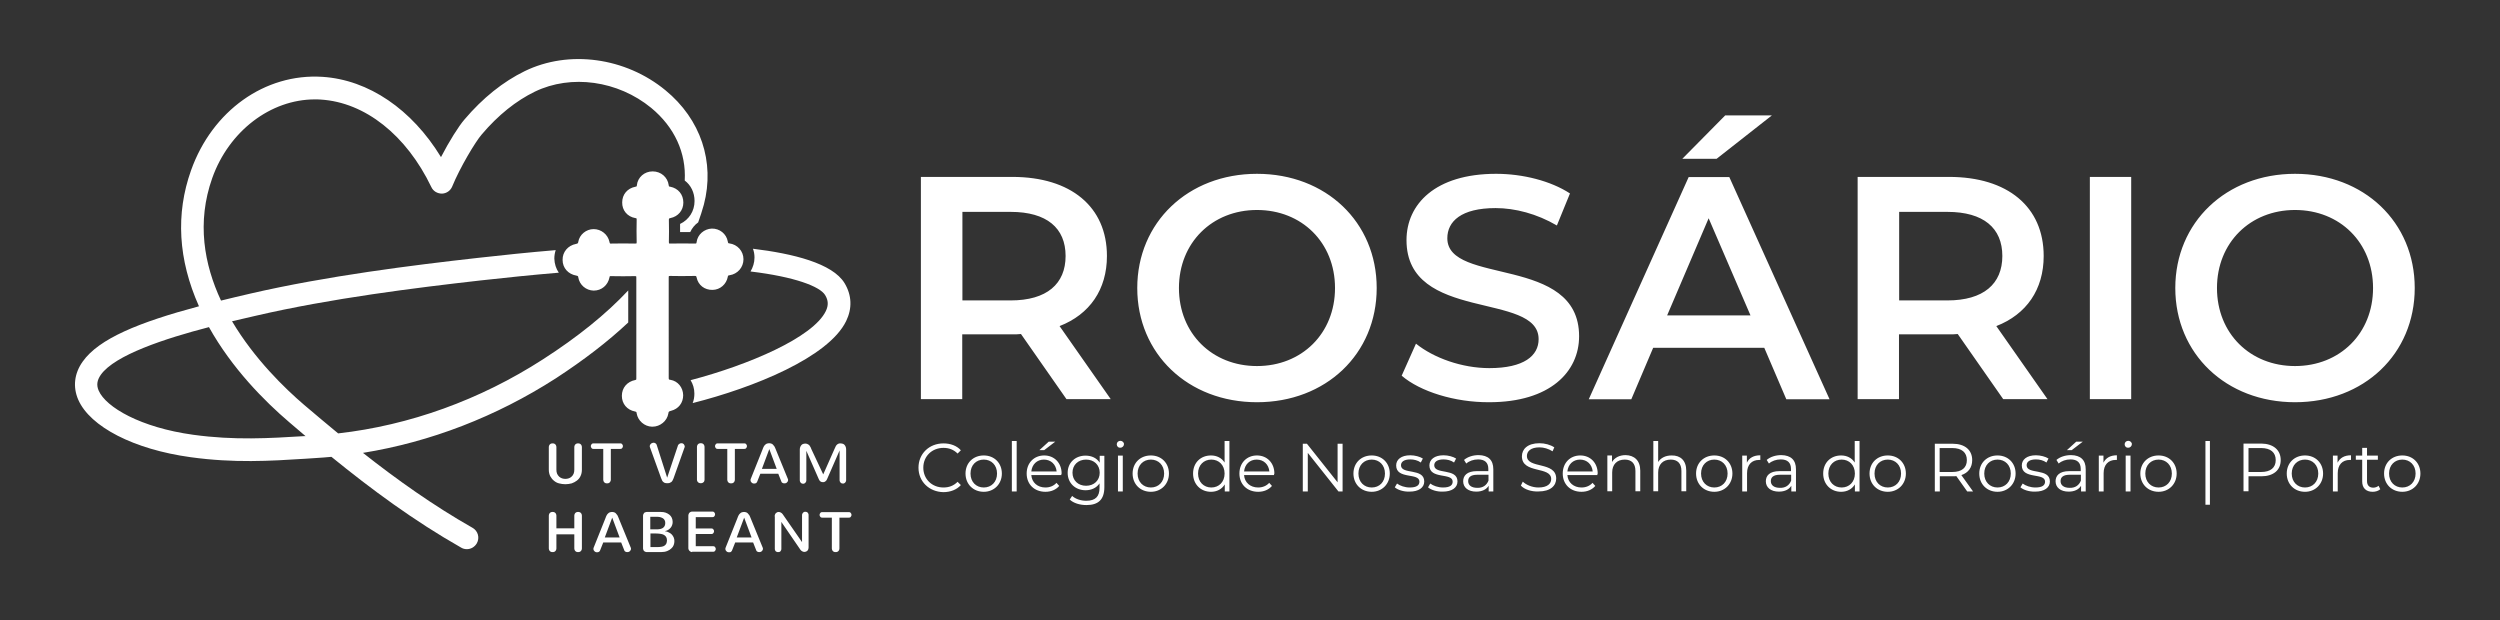
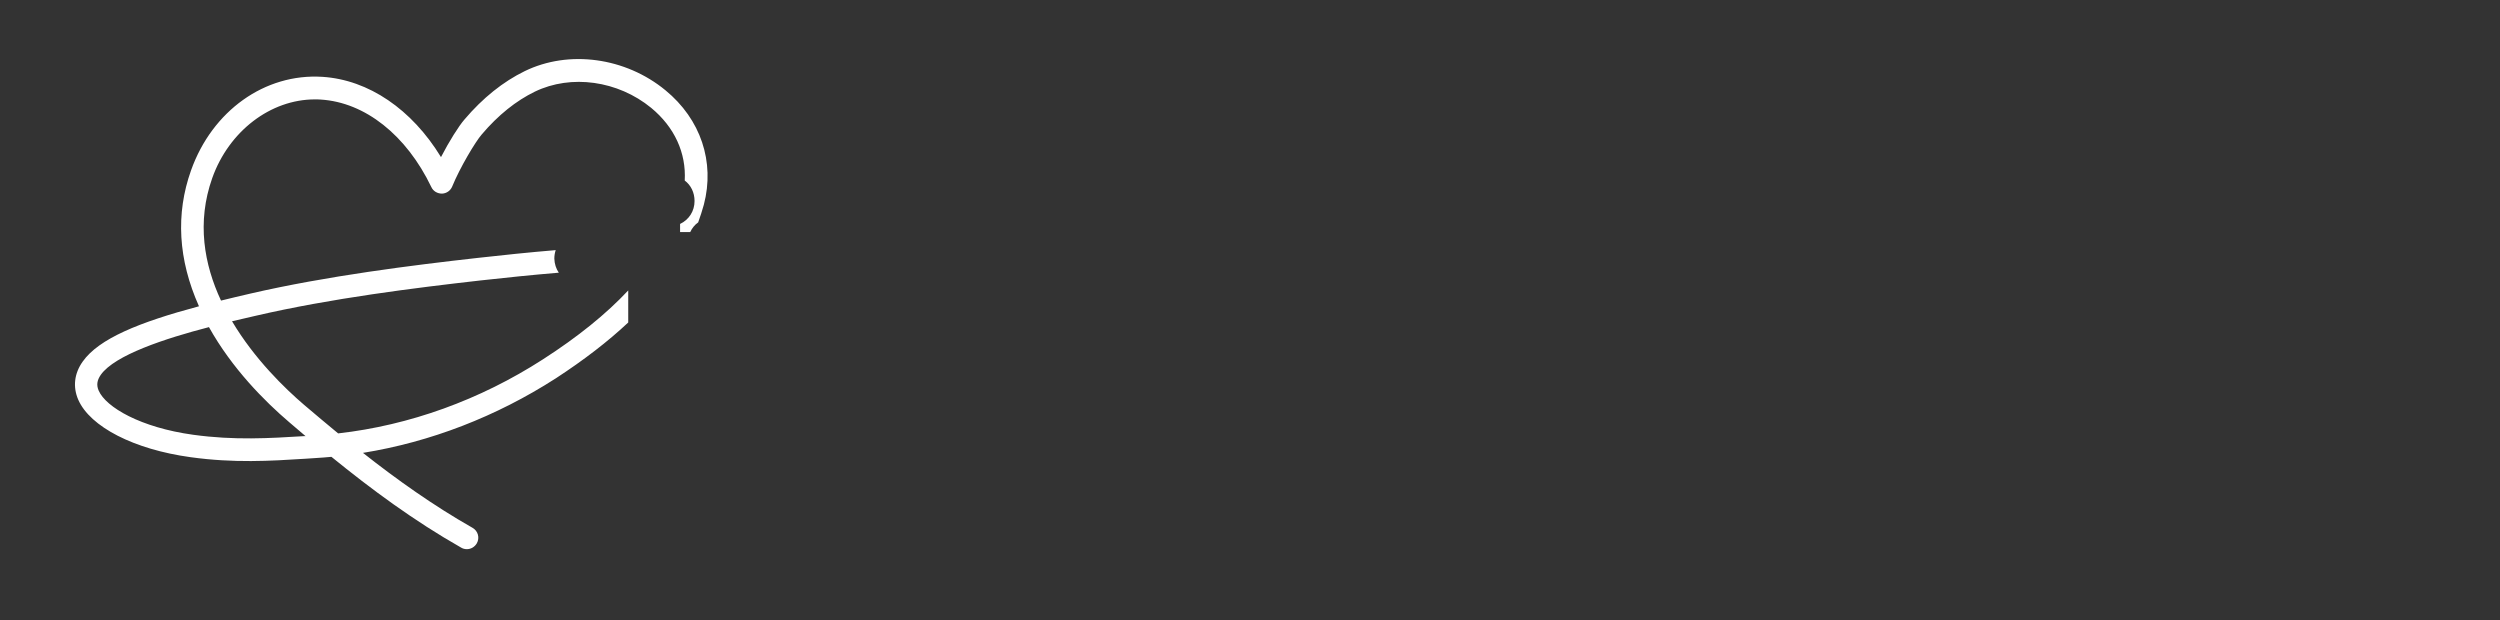
<svg xmlns="http://www.w3.org/2000/svg" viewBox="0 15 1451.3 360" xml:space="preserve">
  <rect x="0" y="15" width="1451.3" height="360" fill="#333333" stroke="none" />
  <style>
        .st0{fill:#FFF}.st1{fill:#FFF}
    </style>
  <g id="Rosário">
    <path class="st0" d="M364.7 202.2v-18.6c-12.8 13.7-29.3 27-49.5 40-36.6 23.6-77.5 38.3-118.9 43-6.7-5.5-13.3-11.1-19.8-16.6-11.1-9.5-28.8-26.6-41.8-48.5 5.1-1.2 9.8-2.3 13.8-3.2 43.5-10.1 92.6-16.2 130.5-20.5 14.4-1.6 29.8-3.2 45.4-4.5-1.6-2.3-2.5-5.1-2.6-8.2 0-1.7.3-3.4.8-4.9-15.6 1.3-30.8 2.9-45.1 4.5-38.3 4.3-87.8 10.5-132 20.7-5.9 1.4-11.7 2.7-17.2 4.1-9.8-21-14.2-45.4-5.1-71.1 9.7-27.3 33.9-45.7 59.6-45.7 1.1 0 2.2 0 3.4.1 25.7 1.6 49.7 20.6 64.2 50.8 1.1 2.4 3.5 3.8 6.2 3.8 2.6-.1 4.9-1.7 5.9-4.1 4.4-10.8 13.5-26.1 17.2-30.3 9.5-11.2 19.9-19.5 30.8-24.8 21.1-10.2 48.2-6.4 67.5 9.4 13.6 11.2 20.4 26.2 19.5 42.2 3.6 2.7 5.7 7 5.7 11.9 0 5.9-3.3 10.9-8.4 13.3v4.7h5.9c1-2.2 2.6-4.2 4.6-5.6 1.2-3.4 2.4-6.9 3.3-10.3 6.5-24.8-1.8-49.6-22.3-66.4-23.2-19.1-56.1-23.6-81.7-11.1-12.5 6.1-24.3 15.5-35 28.1-3.3 3.8-8.9 12.7-13.6 21.8-16.9-27.7-42-44.9-68.9-46.6-33.3-2.1-63.9 19.7-76.2 54.3-9 25.3-7.5 51.8 4.6 78.9-34.8 9.3-58.1 18.8-67.5 32.1-4.9 6.9-5.8 14.7-2.6 22.1 6.9 15.8 32.4 28.9 65.2 33.4 25.2 3.5 46.3 2.2 66.7.9l6-.4c3-.2 6.1-.4 9.1-.7 23.1 18.8 48 37.2 75.3 52.7 1 .6 2.1.9 3.3.9 2.3 0 4.5-1.2 5.8-3.4 1.8-3.2.7-7.2-2.5-9-22.7-12.9-43.8-27.9-63.6-43.5 39.1-6.3 77.3-21 112-43.3 16.1-10.5 30.2-21.3 42-32.4zm-188.4 66c-19.7 1.2-40.2 2.5-64.1-.8-30.6-4.2-50.7-16-54.9-25.6-1.4-3.2-1-6 1.2-9.2 8.1-11.5 37.4-21.1 62.8-27.7 13.4 24 32.3 43 46.6 55.2 3.1 2.7 6.3 5.4 9.5 8.1h-1.1z" />
-     <path class="st0" d="M404.2 163.1h-.2c-5.1-.1-9.7-.1-14 0-2.6 0-4.7-.7-6.3-2.3-1.2-1.2-1.8-2.6-2.1-3.8-1.3 0-2.7.1-4.1.1-.3 1.4-1 2.6-2 3.6-2.4 2.4-5.4 2.3-6.4 2.3-4.7-.1-9.1-.1-13.3 0-3.7 0-6.5-1.7-8-4.8-1.7.1-3.3.2-5 .3-1 1.9-2.8 3.9-6.4 4.5-.5.1-1.7.5-1.7 1.8s1.1 1.6 1.7 1.7c4.1.7 5.9 3.1 6.7 5.2l4.5-.3c1.3-3 4.1-4.8 7.6-4.8h.2c4.7.1 9.3.1 13.6 0h.2c2.5 0 4.5.8 6.1 2.3 1.6 1.6 2.4 3.6 2.4 6.2v13.5c1.2-1.4 2.4-2.7 3.5-4.1v-9.3c0-2.6.8-4.7 2.4-6.2 1.6-1.6 3.7-2.3 6.2-2.3 4 .1 8.3.1 13.8 0h.1c3.3 0 6 1.4 7.5 3.9 1.8.1 3.5.2 5.3.3 1.2-2.5 3.5-4.1 6.5-4.5 1-.1 1.6-.9 1.6-1.8s-.6-1.6-1.6-1.7c-2-.3-5.2-1.3-6.8-5.2-1.5-.1-2.9-.2-4.3-.2-.9 3.5-3.8 5.6-7.7 5.6zM371.2 241.9c-1.6.3-1.7 1.1-1.7 1.8s.2 1.4 1.6 1.7c2.7.5 6 2.2 6.8 7.3.1.5.4.9.9 1.1.7-.1 1.4-.2 2.2-.4.2-.2.3-.3.3-.5.6-4 3.1-6.6 7.2-7.6 1-.2 1.4-.7 1.3-1.7 0-.3-.1-1.4-1.1-1.5-1.5-.2-3.5-.9-5-2.5-3.7.7-7.3 1.3-10.7 1.8-.7.3-1.4.5-1.8.5zM490.3 179.4c-7-11.6-30.1-17.2-53.2-20 .6 1.6.9 3.3.9 5.1 0 3-.9 5.7-2.3 8.1 25.7 3.1 40.3 8.7 43.3 13.7 1.9 3.1 2 6 .4 9.3-7.4 15.3-44.9 31.3-78.5 40.1 1.4 2.3 2.2 4.9 2.2 7.8 0 1.9-.3 3.8-1 5.5 35.6-9 78.9-26.6 89.1-47.6 3.6-7.4 3.3-15-.9-22z" />
-     <path class="st1" d="M378.8 262.7h-.3c-4.4-.1-8.2-3.5-8.9-7.7-.1-.9-.2-.9-.9-1.1-4.7-.9-7.7-4.5-7.7-9.1 0-4.7 3.1-8.3 7.8-9.2.4-.1.5-.2.5-.2s.1-.2.1-.7v-58.5c0-.7-.1-.8-.1-.8s-.1-.1-.8-.1c-4.4.1-9.1.1-13.8 0-.7 0-.8 0-.9.8-.9 4.5-4.6 7.6-9.1 7.6h-.1c-4.4-.1-8.2-3.3-8.9-7.7-.1-.7-.2-.8-1.1-1-4.7-.8-8-4.4-8-9.1-.1-4.6 3.1-8.4 7.8-9.3 1-.2 1.2-.4 1.3-1.2.7-4.2 4.6-7.4 8.9-7.4 4.4 0 8.3 3.1 9.2 7.4.2 1 .3 1.1 1.2 1 4.4-.1 8.8-.1 13.6 0 .7 0 .8-.1.9-.1 0 0 .1-.1.1-.8-.1-4.3-.1-8.6 0-12.8 0-1 0-1-.8-1.1-4.6-.8-7.7-4.5-7.6-9.1 0-4.6 3-8.2 7.7-9.1.8-.2.8-.2.8-.8.5-4.7 4.4-8.1 9.2-8.1 4.8 0 8.7 3.4 9.3 8 .1.7.1.8.9.9 4.6.9 7.6 4.5 7.6 9.2 0 4.5-3 8.1-7.5 9-.9.2-.9.3-.9 1.2.1 4.6.1 8.7 0 12.6 0 .7.1.9.1.9s.1.1.8.1c4.4-.1 9.1-.1 14.2 0 .8 0 .9 0 1-.9.6-4.4 4.4-7.6 8.8-7.8 4.5-.1 8.5 3 9.3 7.5.2 1 .2 1 .9 1.1 4.7.6 8.2 4.5 8.2 9.2 0 4.7-3.4 8.6-8.1 9.3-.8.1-.9.2-1 .9-.8 4.3-4.4 7.5-8.8 7.6-4.7.1-8.4-2.8-9.3-7.2-.2-.9-.3-.9-1.3-.9-5.6.1-9.9.1-14 0-.7 0-.8.1-.8.1s-.1.1-.1.8V234c0 1.3 0 1.4 1 1.5 4.3.7 7.3 4.4 7.4 8.9 0 4.5-2.7 8-7.1 9.1-1.1.3-1.4.4-1.5 1.5-.7 4.4-4.8 7.7-9.2 7.7zM318.6 274.5c0-.3.1-.7.2-.9.1-.3.3-.5.5-.7.2-.2.4-.3.7-.4.3-.1.5-.1.8-.1.3 0 .5 0 .8.1.3.1.5.2.7.4.2.2.4.4.5.7.1.3.2.6.2.9v13.1c0 .9.1 1.7.4 2.4.3.7.7 1.2 1.2 1.7.5.4 1 .8 1.7 1 .6.2 1.3.3 1.9.3.7 0 1.3-.1 1.9-.3.6-.2 1.2-.5 1.7-1 .5-.4.9-1 1.2-1.7.3-.7.4-1.5.4-2.4v-13.1c0-.3.1-.7.2-.9.1-.3.3-.5.5-.7.2-.2.4-.3.7-.4.3-.1.5-.1.8-.1.3 0 .5 0 .8.1.3.1.5.2.7.4.2.2.4.4.5.7.1.3.2.6.2.9v13.2c0 1.4-.3 2.7-.8 3.7-.5 1.1-1.2 1.9-2.1 2.6-.9.7-1.9 1.2-3 1.6-1.2.3-2.4.5-3.7.5-1.3 0-2.5-.2-3.7-.5-1.2-.3-2.2-.9-3-1.6-.9-.7-1.5-1.6-2.1-2.6-.5-1.1-.8-2.3-.8-3.7v-13.2zM344.6 275.6c-.3 0-.5 0-.7-.1-.2-.1-.4-.2-.5-.4-.1-.2-.2-.3-.3-.5-.1-.2-.1-.4-.1-.6 0-.2 0-.4.1-.6.1-.2.2-.4.3-.5.1-.2.3-.3.5-.4.2-.1.4-.1.7-.1H360c.3 0 .5 0 .7.1.2.1.4.2.5.4.1.2.2.3.3.5.1.2.1.4.1.6 0 .2 0 .4-.1.6-.1.2-.2.4-.3.5-.1.2-.3.3-.5.4-.2.1-.4.1-.7.1h-5.4v17.9c0 .3-.1.7-.2.9s-.3.5-.5.7c-.2.2-.4.3-.7.4-.3.1-.5.1-.8.1s-.5 0-.8-.1c-.3-.1-.5-.2-.7-.4-.2-.2-.4-.4-.5-.7-.1-.3-.2-.6-.2-.9v-17.9h-5.6zM387.3 292.3l6.2-18.5c.1-.5.4-.8.8-1.1.4-.3.8-.4 1.2-.4.3 0 .5 0 .8.1.2.1.4.2.6.4.2.2.3.4.4.6.1.2.2.5.2.7v.3c0 .1 0 .2-.1.3l-6.4 18c-.2.5-.4 1-.6 1.3-.2.4-.5.7-.8.9-.3.2-.7.4-1 .5-.4.1-.8.1-1.2.1-.4 0-.9 0-1.2-.1-.4-.1-.7-.2-1-.5-.3-.2-.6-.5-.8-.9-.2-.4-.4-.8-.6-1.4l-6.5-18c-.1-.2-.1-.4-.1-.6 0-.3.1-.5.2-.8.1-.2.3-.4.5-.6.2-.2.4-.3.7-.4.3-.1.5-.2.8-.2.4 0 .8.1 1.2.4.4.3.6.6.7 1.1l6 18.8zM404.6 274.4c0-.3.1-.7.2-.9.1-.3.3-.5.5-.7.2-.2.4-.3.7-.4.3-.1.5-.1.8-.1.3 0 .5 0 .8.1.3.1.5.2.7.4.2.2.4.4.5.7.1.3.2.6.2.9v19.1c0 .3-.1.6-.2.9-.1.3-.3.5-.5.6-.2.2-.4.3-.7.4-.3.1-.5.1-.8.1-.3 0-.5 0-.8-.1-.3-.1-.5-.2-.7-.4-.2-.2-.4-.4-.5-.6-.1-.3-.2-.6-.2-.9v-19.1zM416.7 275.6c-.3 0-.5 0-.7-.1-.2-.1-.4-.2-.5-.4-.1-.2-.2-.3-.3-.5-.1-.2-.1-.4-.1-.6 0-.2 0-.4.1-.6.1-.2.2-.4.3-.5.1-.2.3-.3.5-.4.2-.1.4-.1.7-.1H432c.3 0 .5 0 .7.1.2.1.4.2.5.4.1.2.2.3.3.5.1.2.1.4.1.6 0 .2 0 .4-.1.6-.1.2-.2.4-.3.5-.1.2-.3.3-.5.4-.2.1-.5.1-.7.1h-5.4v17.9c0 .3-.1.7-.2.9-.1.3-.3.5-.5.7-.2.2-.4.3-.7.4-.3.1-.5.1-.8.1-.3 0-.5 0-.8-.1-.3-.1-.5-.2-.7-.4-.2-.2-.4-.4-.5-.7-.1-.3-.2-.6-.2-.9v-17.9h-5.5zM457.4 293.1c.1.2.1.4.1.6 0 .3-.1.6-.2.8-.1.2-.3.4-.5.6-.2.2-.4.3-.7.4-.3.1-.5.1-.8.1-.4 0-.8-.1-1.1-.3-.4-.2-.6-.6-.7-1l-1.7-4.3h-10.4l-1.7 4.3c-.1.5-.4.8-.7 1.1-.3.2-.7.3-1.1.3-.3 0-.5 0-.8-.1-.3-.1-.5-.2-.7-.4-.2-.2-.4-.4-.5-.6-.1-.2-.2-.5-.2-.8v-.3c0-.1 0-.2.1-.4l6.8-17c.3-.8.5-1.4.8-1.9.3-.5.6-.9.9-1.1.3-.3.6-.5 1-.6.4-.1.8-.2 1.2-.2.5 0 .9.1 1.2.2.4.1.7.3 1 .6.3.3.6.7.9 1.1.3.5.5 1.1.8 1.8l7 17.1zm-10.8-17.4-4.3 11.5h8.6l-4.3-11.5zM477.9 290.4l6.6-14.9c.3-.6.5-1.1.7-1.5.2-.4.5-.7.8-1 .3-.2.6-.4.9-.5.3-.1.7-.1 1.1-.1.4 0 .8.1 1.2.2.4.1.7.3 1 .6.3.3.5.6.7 1.1.2.4.3 1 .3 1.6v17.9c0 .3-.1.6-.2.8-.1.2-.2.4-.4.6-.2.2-.4.3-.6.4-.2.1-.4.1-.7.1s-.4 0-.7-.1c-.2-.1-.4-.2-.6-.4-.2-.2-.3-.4-.4-.6-.1-.2-.2-.5-.2-.8v-17.3l-7.2 16.5c-.1.3-.3.6-.4.8l-.6.6c-.2.2-.5.3-.7.4-.3.1-.5.1-.8.1-.5 0-1-.1-1.4-.4-.4-.3-.8-.8-1-1.4l-7.2-16.4v17.2c0 .3-.1.6-.2.8-.1.2-.2.4-.4.6-.2.2-.4.3-.6.4-.2.1-.4.1-.7.1-.2 0-.4 0-.7-.1-.2-.1-.4-.2-.6-.4-.2-.2-.3-.4-.4-.6-.1-.2-.2-.5-.2-.8V276c0-.6.1-1.2.3-1.6.2-.4.4-.8.7-1.1.3-.3.6-.5 1-.6.4-.1.8-.2 1.2-.2s.8.1 1.1.2c.3.1.6.3.9.5.3.2.6.6.8 1 .3.4.5.9.7 1.5l6.9 14.7zM333.4 314.3c0-.3.1-.6.2-.9.1-.3.3-.5.5-.7.2-.2.4-.3.7-.4.3-.1.5-.1.8-.1.3 0 .5 0 .8.1.3.1.5.2.7.4.2.2.4.4.5.7.1.3.2.6.2.9v19.1c0 .3-.1.7-.2.9-.1.3-.3.5-.5.7-.2.2-.4.3-.7.4-.3.1-.5.1-.8.1-.3 0-.5 0-.8-.1-.3-.1-.5-.2-.7-.4s-.4-.4-.5-.7c-.1-.3-.2-.6-.2-.9v-8.2H323v8.2c0 .3-.1.7-.2.9-.1.3-.3.5-.5.7-.2.2-.4.3-.7.4-.3.1-.5.1-.8.1-.3 0-.5 0-.8-.1-.3-.1-.5-.2-.7-.4-.2-.2-.4-.4-.5-.7-.1-.3-.2-.6-.2-.9v-19.1c0-.3.1-.6.2-.9.1-.3.3-.5.5-.7.2-.2.4-.3.7-.4.3-.1.5-.1.8-.1.3 0 .5 0 .8.1.3.1.5.2.7.4.2.2.4.4.5.7.1.3.2.6.2.9v7.4h10.4v-7.4zM366.2 333c.1.2.1.4.1.6 0 .3-.1.6-.2.8-.1.2-.3.4-.5.6-.2.2-.4.3-.7.4-.3.1-.5.1-.8.1-.4 0-.8-.1-1.1-.3-.4-.2-.6-.6-.7-1l-1.7-4.3h-10.4l-1.7 4.3c-.1.5-.4.8-.7 1.1-.3.2-.7.3-1.1.3-.3 0-.5 0-.8-.1-.3-.1-.5-.2-.7-.4-.2-.2-.4-.4-.5-.6-.1-.2-.2-.5-.2-.8v-.3c0-.1.1-.2.1-.4l6.8-17c.3-.8.5-1.4.8-1.9.3-.5.6-.9.9-1.1.3-.3.6-.5 1-.6.4-.1.8-.2 1.2-.2.5 0 .9.1 1.2.2.4.1.7.3 1 .6.3.3.6.7.9 1.1.3.5.5 1.1.8 1.8l7 17.1zm-10.8-17.5-4.3 11.5h8.6l-4.3-11.5zM373.3 314.3c0-.3.1-.6.2-.8.1-.2.3-.5.4-.7s.4-.3.7-.4c.3-.1.5-.2.8-.2h8.2c1 0 2 .1 2.8.4s1.6.7 2.2 1.2c.6.5 1.1 1.1 1.4 1.8.3.7.5 1.5.5 2.4 0 .6-.1 1.2-.3 1.8-.2.6-.5 1.1-.9 1.6s-.9.9-1.4 1.2c-.5.3-1.1.6-1.8.7v.1c.8.1 1.5.3 2.2.7.7.3 1.2.7 1.7 1.2s.8 1.1 1.1 1.7.4 1.4.4 2.1c0 .8-.1 1.5-.4 2.3-.3.8-.7 1.4-1.4 2-.6.6-1.4 1.1-2.4 1.5-1 .4-2.2.6-3.6.6h-8.3c-.3 0-.6-.1-.8-.2-.3-.1-.5-.3-.7-.4-.2-.2-.3-.4-.4-.7-.1-.3-.2-.5-.2-.8v-19.1zm4.2.8v7.2h4c.6 0 1.3-.1 1.8-.2.6-.1 1.1-.4 1.5-.6.4-.3.8-.7 1-1.1s.4-1 .4-1.7-.1-1.3-.4-1.8c-.3-.5-.6-.8-1.1-1.1-.4-.3-1-.4-1.5-.6-.6-.1-1.2-.2-1.8-.2h-3.9zm0 17.5h4.1c.9 0 1.7-.1 2.4-.2s1.3-.3 1.7-.6c.5-.3.8-.7 1.1-1.2.2-.5.4-1.2.4-1.9 0-.8-.2-1.5-.5-2s-.8-.9-1.3-1.2c-.6-.3-1.2-.5-2-.6-.8-.1-1.7-.2-2.6-.2h-3.2v7.9zM401.8 335.5c-.3 0-.5-.1-.8-.2-.3-.1-.5-.3-.7-.5-.2-.2-.4-.4-.5-.7-.1-.3-.2-.5-.2-.8v-19.1c0-.3.1-.5.2-.8s.2-.5.4-.7c.2-.2.4-.4.7-.5.2-.1.5-.2.8-.2h11.8c.3 0 .5 0 .7.1.2.1.4.2.5.4.1.2.2.3.3.5.1.2.1.4.1.6 0 .2 0 .4-.1.6-.1.2-.2.4-.3.5-.1.2-.3.3-.5.4-.2.1-.4.1-.7.1h-9.6v6.6h9c.3 0 .5 0 .7.1.2.1.4.2.5.4.1.2.2.3.3.5.1.2.1.4.1.6 0 .2 0 .4-.1.6-.1.2-.2.4-.3.5-.1.2-.3.3-.5.4-.2.1-.4.1-.7.1h-9v7.1h10c.3 0 .5 0 .7.1.2.1.4.2.5.4.1.2.2.3.3.5.1.2.1.4.1.6 0 .2 0 .4-.1.6-.1.2-.2.4-.3.5-.1.2-.3.3-.5.4-.2.1-.4.1-.7.1h-12.1zM442.8 333c.1.2.1.4.1.6 0 .3-.1.6-.2.8-.1.2-.3.4-.5.6-.2.2-.4.3-.7.4-.3.1-.5.1-.8.1-.4 0-.8-.1-1.1-.3-.4-.2-.6-.6-.7-1l-1.7-4.3h-10.4l-1.7 4.3c-.1.5-.4.8-.7 1.1s-.7.3-1.1.3c-.3 0-.5 0-.8-.1-.3-.1-.5-.2-.7-.4-.2-.2-.4-.4-.5-.6-.1-.2-.2-.5-.2-.8v-.3c0-.1 0-.2.1-.4l6.8-17c.3-.8.5-1.4.8-1.9.3-.5.6-.9.9-1.1.3-.3.6-.5 1-.6.4-.1.8-.2 1.2-.2.5 0 .9.1 1.2.2.4.1.7.3 1 .6.3.3.6.7.9 1.1.3.5.5 1.1.8 1.8l7 17.1zM432 315.5l-4.3 11.5h8.6l-4.3-11.5zM449.7 314.8c0-.4.1-.8.2-1.1.1-.3.3-.6.5-.8.2-.2.5-.4.7-.5.3-.1.6-.2.9-.2.4 0 .8.1 1.2.3.4.2.8.5 1.1.9l11.3 16.3V314c0-.3.1-.6.2-.8.1-.2.3-.4.4-.6.2-.2.4-.3.6-.4s.5-.1.7-.1c.2 0 .5 0 .7.1l.6.3c.2.2.3.4.4.6.1.2.2.5.2.8v18.9c0 .4-.1.8-.2 1.1-.1.3-.3.6-.5.8-.2.2-.5.4-.8.5-.3.1-.6.2-.9.2-.4 0-.8-.1-1.2-.3-.4-.2-.8-.5-1.1-.9L453.6 318v15.7c0 .3-.1.6-.2.8-.1.2-.3.4-.4.6s-.4.3-.6.3c-.2.1-.5.1-.7.1-.2 0-.5 0-.7-.1l-.6-.3c-.2-.2-.3-.3-.4-.6-.1-.2-.2-.5-.2-.8v-18.9zM477.4 315.5c-.3 0-.5 0-.7-.1-.2-.1-.4-.2-.5-.4-.1-.2-.2-.3-.3-.5-.1-.2-.1-.4-.1-.6 0-.2 0-.4.1-.6.1-.2.2-.4.3-.5.1-.2.3-.3.5-.4.2-.1.4-.1.7-.1h15.3c.3 0 .5 0 .7.1.2.1.4.2.5.4.1.2.2.3.3.5.1.2.1.4.1.6 0 .2 0 .4-.1.6-.1.2-.2.4-.3.5-.1.2-.3.3-.5.4-.2.1-.5.1-.7.1h-5.4v17.9c0 .3-.1.7-.2.9-.1.3-.3.5-.5.7-.2.2-.4.3-.7.4-.3.1-.5.1-.8.1-.3 0-.5 0-.8-.1-.3-.1-.5-.2-.7-.4-.2-.2-.4-.4-.5-.7-.1-.3-.2-.6-.2-.9v-17.9h-5.5zM619.1 246.7l-26.4-37.8c-1.7.2-3.3.2-5 .2h-29.1v37.6h-24v-129h53.1c33.9 0 54.9 17.3 54.9 45.9 0 19.5-10 33.9-27.5 40.7l29.7 42.4h-25.7zM586.7 138h-28v51.4h28c21 0 31.9-9.6 31.9-25.8S607.7 138 586.7 138zM660.2 182.2c0-38.1 29.5-66.3 69.5-66.3s69.5 28 69.5 66.3-29.5 66.3-69.5 66.3-69.5-28.1-69.5-66.3zm114.8 0c0-26.4-19.3-45.3-45.3-45.3s-45.3 19-45.3 45.3c0 26.4 19.3 45.3 45.3 45.3s45.3-18.9 45.3-45.3zM813.7 233.1l8.3-18.6c10.3 8.3 26.7 14.2 42.6 14.2 20.1 0 28.6-7.2 28.6-16.8 0-27.8-76.7-9.6-76.7-57.5 0-20.8 16.6-38.5 52-38.5 15.5 0 31.7 4.1 42.9 11.4l-7.6 18.6c-11.6-6.8-24.3-10.1-35.6-10.1-19.9 0-28 7.7-28 17.5 0 27.5 76.5 9.6 76.5 56.9 0 20.6-16.8 38.3-52.2 38.3-20 .1-40.1-6.2-50.8-15.4zM1024.2 216.9h-64.5L947 246.8h-24.7l58-129h23.6l58.2 129H1037l-12.8-29.9zm-8-18.8-24.3-56.4-24.1 56.4h48.4zm-19.7-90.9h-19.9l24.9-25.2h27.1l-32.1 25.2zM1162.9 246.7l-26.4-37.8c-1.7.2-3.3.2-5 .2h-29.1v37.6h-24v-129h53.1c33.9 0 54.9 17.3 54.9 45.9 0 19.5-10 33.9-27.5 40.7l29.7 42.4h-25.7zM1130.5 138h-28v51.4h28c21 0 31.9-9.6 31.9-25.8s-10.9-25.6-31.9-25.6zM1213.2 117.7h24v129h-24v-129zM1262.8 182.2c0-38.1 29.5-66.3 69.5-66.3s69.5 28 69.5 66.3-29.5 66.3-69.5 66.3-69.5-28.1-69.5-66.3zm114.8 0c0-26.4-19.3-45.3-45.3-45.3s-45.3 19-45.3 45.3c0 26.4 19.3 45.3 45.3 45.3s45.3-18.9 45.3-45.3zM533.2 286.5c0-8.1 6.2-14.1 14.5-14.1 4 0 7.7 1.3 10.1 4l-1.9 1.9c-2.3-2.3-5-3.3-8.2-3.3-6.7 0-11.7 4.9-11.7 11.5s5 11.5 11.7 11.5c3.2 0 5.9-1 8.2-3.3l1.9 1.9c-2.4 2.7-6.1 4.1-10.2 4.1-8.2-.2-14.4-6.1-14.4-14.2zM560.5 289.9c0-6.2 4.5-10.5 10.6-10.5s10.5 4.4 10.5 10.5-4.5 10.6-10.5 10.6c-6.1 0-10.6-4.4-10.6-10.6zm18.3 0c0-4.9-3.3-8.1-7.7-8.1s-7.7 3.2-7.7 8.1 3.3 8.1 7.7 8.1 7.7-3.2 7.7-8.1zM587.4 271h2.8v29.3h-2.8V271zM616.1 290.8h-17.4c.3 4.3 3.6 7.2 8.2 7.2 2.5 0 4.8-.9 6.4-2.7l1.6 1.8c-1.9 2.2-4.7 3.4-8 3.4-6.5 0-10.9-4.4-10.9-10.6s4.3-10.5 10.2-10.5c5.8 0 10.1 4.3 10.1 10.5-.2.2-.2.5-.2.9zm-17.4-2.1h14.7c-.4-4.1-3.3-6.9-7.4-6.9-4 0-6.9 2.8-7.3 6.9zm7.5-12.4h-2.8l5.4-4.9h3.8l-6.4 4.9zM641.1 279.5v18.3c0 7.2-3.5 10.4-10.4 10.4-3.8 0-7.5-1.1-9.7-3.2l1.4-2.1c2 1.8 5 2.8 8.2 2.8 5.3 0 7.7-2.4 7.7-7.5v-2.6c-1.7 2.6-4.7 4-8.1 4-5.9 0-10.4-4.1-10.4-10.1s4.5-10 10.4-10c3.5 0 6.5 1.4 8.2 4.1v-4h2.7zm-2.7 9.9c0-4.5-3.3-7.6-7.9-7.6s-7.9 3.1-7.9 7.6 3.3 7.6 7.9 7.6 7.9-3.1 7.9-7.6zM648.3 272.9c0-1.1.9-2 2.1-2 1.1 0 2.1.9 2.1 1.9 0 1.1-.9 2.1-2.1 2.1-1.2.1-2.1-.8-2.1-2zm.7 6.6h2.8v20.8H649v-20.8zM657.5 289.9c0-6.2 4.5-10.5 10.6-10.5s10.5 4.4 10.5 10.5-4.5 10.6-10.5 10.6c-6.1 0-10.6-4.4-10.6-10.6zm18.3 0c0-4.9-3.3-8.1-7.7-8.1s-7.7 3.2-7.7 8.1 3.3 8.1 7.7 8.1 7.7-3.2 7.7-8.1zM713.7 271v29.3H711v-4.1c-1.7 2.8-4.6 4.3-8 4.3-5.9 0-10.4-4.3-10.4-10.6s4.4-10.5 10.4-10.5c3.3 0 6.2 1.4 7.9 4.1V271h2.8zm-2.8 18.9c0-4.9-3.3-8.1-7.7-8.1s-7.7 3.2-7.7 8.1 3.3 8.1 7.7 8.1 7.7-3.2 7.7-8.1zM739.6 290.8h-17.4c.3 4.3 3.6 7.2 8.2 7.2 2.5 0 4.8-.9 6.4-2.7l1.6 1.8c-1.9 2.2-4.7 3.4-8 3.4-6.5 0-10.9-4.4-10.9-10.6s4.3-10.5 10.2-10.5c5.8 0 10.1 4.3 10.1 10.5-.2.2-.2.5-.2.9zm-17.4-2.1h14.7c-.4-4.1-3.3-6.9-7.4-6.9-4 0-6.9 2.8-7.3 6.9zM779.4 272.6v27.7H777l-17.8-22.4v22.4h-2.9v-27.7h2.4l17.8 22.4v-22.4h2.9zM785.7 289.9c0-6.2 4.5-10.5 10.6-10.5s10.5 4.4 10.5 10.5-4.5 10.6-10.5 10.6c-6.1 0-10.6-4.4-10.6-10.6zm18.3 0c0-4.9-3.3-8.1-7.7-8.1s-7.7 3.2-7.7 8.1 3.3 8.1 7.7 8.1c4.5 0 7.7-3.2 7.7-8.1zM809.7 297.9l1.3-2.2c1.7 1.3 4.5 2.3 7.4 2.3 4 0 5.6-1.3 5.6-3.4 0-5.4-13.5-1.1-13.5-9.4 0-3.4 2.9-5.9 8.2-5.9 2.7 0 5.6.8 7.3 1.9l-1.2 2.3c-1.8-1.3-4-1.8-6.1-1.8-3.8 0-5.4 1.5-5.4 3.4 0 5.6 13.5 1.4 13.5 9.4 0 3.6-3.2 5.9-8.6 5.9-3.5.1-6.8-1-8.5-2.5zM829 297.9l1.3-2.2c1.7 1.3 4.5 2.3 7.4 2.3 4 0 5.6-1.3 5.6-3.4 0-5.4-13.5-1.1-13.5-9.4 0-3.4 2.9-5.9 8.2-5.9 2.7 0 5.6.8 7.3 1.9l-1.2 2.3c-1.8-1.3-4-1.8-6.1-1.8-3.8 0-5.4 1.5-5.4 3.4 0 5.6 13.5 1.4 13.5 9.4 0 3.6-3.2 5.9-8.6 5.9-3.4.1-6.8-1-8.5-2.5zM866.9 287.4v12.9h-2.7V297c-1.3 2.1-3.7 3.4-7.2 3.4-4.7 0-7.6-2.4-7.6-6 0-3.2 2.1-5.9 8-5.9h6.6v-1.3c0-3.6-2-5.5-5.9-5.5-2.7 0-5.2.9-6.9 2.4l-1.3-2.1c2.1-1.8 5.2-2.8 8.5-2.8 5.5.1 8.5 2.8 8.5 8.2zm-2.8 6.6v-3.4h-6.5c-4 0-5.3 1.6-5.3 3.7 0 2.4 1.9 3.9 5.3 3.9 3.1.1 5.4-1.4 6.5-4.2zM882.9 296.9l1.1-2.3c2 1.9 5.5 3.4 9.1 3.4 5.2 0 7.4-2.2 7.4-4.9 0-7.6-17-2.9-17-13.2 0-4.1 3.2-7.6 10.2-7.6 3.1 0 6.4.9 8.6 2.4l-1 2.3c-2.4-1.5-5.1-2.3-7.6-2.3-5.1 0-7.3 2.3-7.3 5 0 7.6 17 3 17 13.1 0 4.1-3.2 7.5-10.3 7.5-4.1.2-8.2-1.2-10.2-3.4zM927.3 290.8h-17.4c.3 4.3 3.6 7.2 8.2 7.2 2.5 0 4.8-.9 6.4-2.7l1.6 1.8c-1.9 2.2-4.7 3.4-8 3.4-6.5 0-10.9-4.4-10.9-10.6s4.3-10.5 10.2-10.5c5.8 0 10.1 4.3 10.1 10.5-.2.2-.2.5-.2.9zm-17.4-2.1h14.7c-.4-4.1-3.3-6.9-7.4-6.9-4 0-6.9 2.8-7.3 6.9zM952.2 288.2v12h-2.8v-11.8c0-4.4-2.3-6.6-6.2-6.6-4.5 0-7.3 2.8-7.3 7.5v10.9h-2.8v-20.8h2.7v3.8c1.5-2.5 4.3-4 7.9-4 5 .1 8.5 3.1 8.5 9zM978.9 288.2v12h-2.8v-11.8c0-4.4-2.3-6.6-6.2-6.6-4.5 0-7.3 2.8-7.3 7.5v10.9h-2.8V271h2.8v12.2c1.5-2.4 4.3-3.8 7.8-3.8 5.1-.1 8.5 2.9 8.5 8.8zM984.6 289.9c0-6.2 4.5-10.5 10.6-10.5s10.5 4.4 10.5 10.5-4.5 10.6-10.5 10.6c-6.1 0-10.6-4.4-10.6-10.6zm18.3 0c0-4.9-3.3-8.1-7.7-8.1s-7.7 3.2-7.7 8.1 3.3 8.1 7.7 8.1 7.7-3.2 7.7-8.1zM1021.9 279.3v2.7h-.7c-4.3 0-7 2.8-7 7.7v10.6h-2.8v-20.8h2.7v4.1c1.3-2.8 4-4.3 7.8-4.3zM1042.6 287.4v12.9h-2.7V297c-1.3 2.1-3.7 3.4-7.2 3.4-4.7 0-7.6-2.4-7.6-6 0-3.2 2.1-5.9 8-5.9h6.6v-1.3c0-3.6-2-5.5-5.9-5.5-2.7 0-5.2.9-6.9 2.4l-1.3-2.1c2.1-1.8 5.2-2.8 8.5-2.8 5.5.1 8.5 2.8 8.5 8.2zm-2.8 6.6v-3.4h-6.5c-4 0-5.3 1.6-5.3 3.7 0 2.4 1.9 3.9 5.3 3.9 3.1.1 5.4-1.4 6.5-4.2zM1079.5 271v29.3h-2.7v-4.1c-1.7 2.8-4.6 4.3-8 4.3-5.9 0-10.4-4.3-10.4-10.6s4.4-10.5 10.4-10.5c3.3 0 6.2 1.4 7.9 4.1V271h2.8zm-2.7 18.9c0-4.9-3.3-8.1-7.7-8.1s-7.7 3.2-7.7 8.1 3.3 8.1 7.7 8.1 7.7-3.2 7.7-8.1zM1085.3 289.9c0-6.2 4.5-10.5 10.6-10.5s10.5 4.4 10.5 10.5-4.5 10.6-10.5 10.6c-6.1 0-10.6-4.4-10.6-10.6zm18.3 0c0-4.9-3.3-8.1-7.7-8.1s-7.7 3.2-7.7 8.1 3.3 8.1 7.7 8.1 7.7-3.2 7.7-8.1zM1142 300.3l-6.3-8.9c-.7.1-1.4.1-2.2.1h-7.4v8.8h-2.9v-27.7h10.4c7 0 11.3 3.6 11.3 9.5 0 4.3-2.3 7.4-6.3 8.7l6.8 9.5h-3.4zm-.2-18.2c0-4.4-2.9-7-8.5-7h-7.3V289h7.3c5.6 0 8.5-2.5 8.5-6.9zM1149 289.9c0-6.2 4.5-10.5 10.6-10.5s10.5 4.4 10.5 10.5-4.5 10.6-10.5 10.6c-6.1 0-10.6-4.4-10.6-10.6zm18.3 0c0-4.9-3.3-8.1-7.7-8.1s-7.7 3.2-7.7 8.1 3.3 8.1 7.7 8.1 7.7-3.2 7.7-8.1zM1172.9 297.9l1.3-2.2c1.7 1.3 4.5 2.3 7.4 2.3 4 0 5.6-1.3 5.6-3.4 0-5.4-13.5-1.1-13.5-9.4 0-3.4 2.9-5.9 8.2-5.9 2.7 0 5.6.8 7.3 1.9l-1.2 2.3c-1.8-1.3-4-1.8-6.1-1.8-3.8 0-5.4 1.5-5.4 3.4 0 5.6 13.5 1.4 13.5 9.4 0 3.6-3.2 5.9-8.6 5.9-3.4.1-6.8-1-8.5-2.5zM1210.8 287.4v12.9h-2.7V297c-1.3 2.1-3.7 3.4-7.2 3.4-4.7 0-7.6-2.4-7.6-6 0-3.2 2.1-5.9 8-5.9h6.6v-1.3c0-3.6-2-5.5-5.9-5.5-2.7 0-5.2.9-6.9 2.4l-1.3-2.1c2.1-1.8 5.2-2.8 8.5-2.8 5.5.1 8.5 2.8 8.5 8.2zm-2.8 6.6v-3.4h-6.5c-4 0-5.3 1.6-5.3 3.7 0 2.4 1.9 3.9 5.3 3.9 3.1.1 5.4-1.4 6.5-4.2zm-5.3-17.7h-2.8l5.4-4.9h3.8l-6.4 4.9zM1228.9 279.3v2.7h-.7c-4.3 0-7 2.8-7 7.7v10.6h-2.8v-20.8h2.7v4.1c1.4-2.8 4-4.3 7.8-4.3zM1233.4 272.9c0-1.1.9-2 2.1-2 1.1 0 2.1.9 2.1 1.9 0 1.1-.9 2.1-2.1 2.1-1.2.1-2.1-.8-2.1-2zm.6 6.6h2.8v20.8h-2.8v-20.8zM1242.5 289.9c0-6.2 4.5-10.5 10.6-10.5s10.5 4.4 10.5 10.5-4.5 10.6-10.5 10.6c-6.1 0-10.6-4.4-10.6-10.6zm18.3 0c0-4.9-3.3-8.1-7.7-8.1s-7.7 3.2-7.7 8.1 3.3 8.1 7.7 8.1 7.7-3.2 7.7-8.1zM1280.3 271h2.6v37h-2.6v-37zM1324 282.1c0 5.9-4.3 9.4-11.3 9.4h-7.4v8.7h-2.9v-27.7h10.4c6.9.1 11.2 3.7 11.2 9.6zm-2.9 0c0-4.4-2.9-7-8.5-7h-7.3V289h7.3c5.5 0 8.5-2.5 8.5-6.9zM1327.5 289.9c0-6.2 4.5-10.5 10.6-10.5s10.5 4.4 10.5 10.5-4.5 10.6-10.5 10.6c-6.1 0-10.6-4.4-10.6-10.6zm18.3 0c0-4.9-3.3-8.1-7.7-8.1s-7.7 3.2-7.7 8.1 3.3 8.1 7.7 8.1 7.7-3.2 7.7-8.1zM1364.8 279.3v2.7h-.7c-4.3 0-7 2.8-7 7.7v10.6h-2.8v-20.8h2.7v4.1c1.4-2.8 4-4.3 7.8-4.3zM1381.8 299c-1.1 1-2.8 1.5-4.4 1.5-3.9 0-6.1-2.2-6.1-6v-12.6h-3.7v-2.4h3.7V275h2.8v4.5h6.3v2.4h-6.3v12.4c0 2.4 1.3 3.8 3.6 3.8 1.1 0 2.3-.4 3.1-1.1l1 2zM1384 289.9c0-6.2 4.5-10.5 10.6-10.5s10.5 4.4 10.5 10.5-4.5 10.6-10.5 10.6c-6.1 0-10.6-4.4-10.6-10.6zm18.3 0c0-4.9-3.3-8.1-7.7-8.1s-7.7 3.2-7.7 8.1 3.3 8.1 7.7 8.1 7.7-3.2 7.7-8.1z" />
  </g>
</svg>